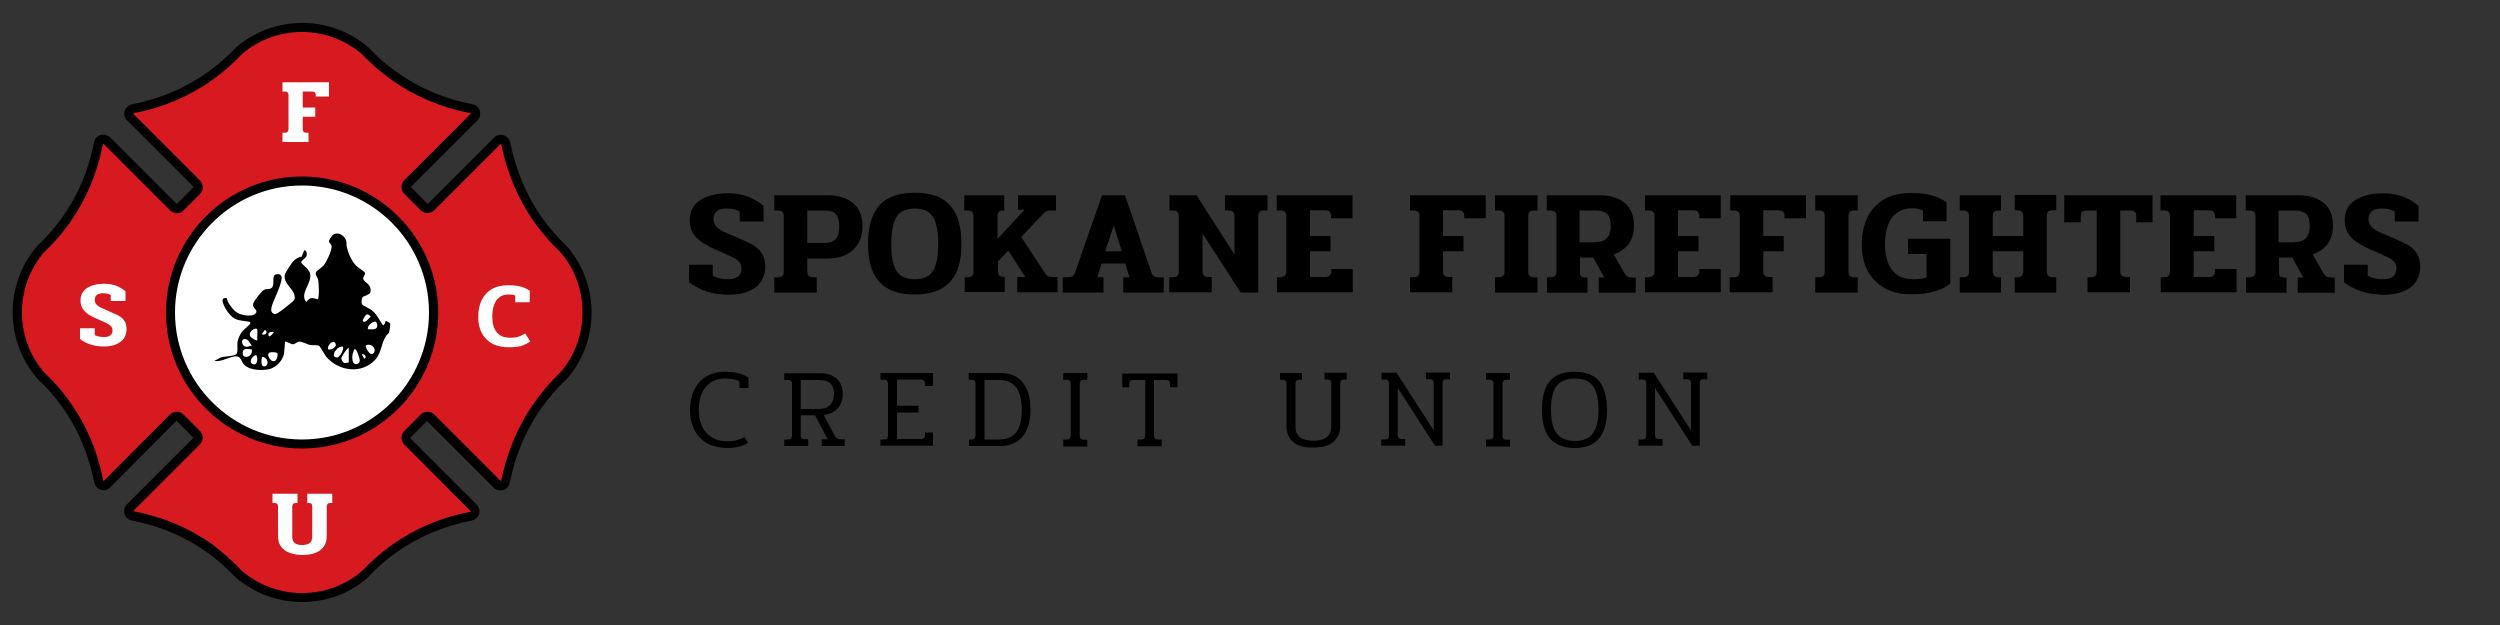
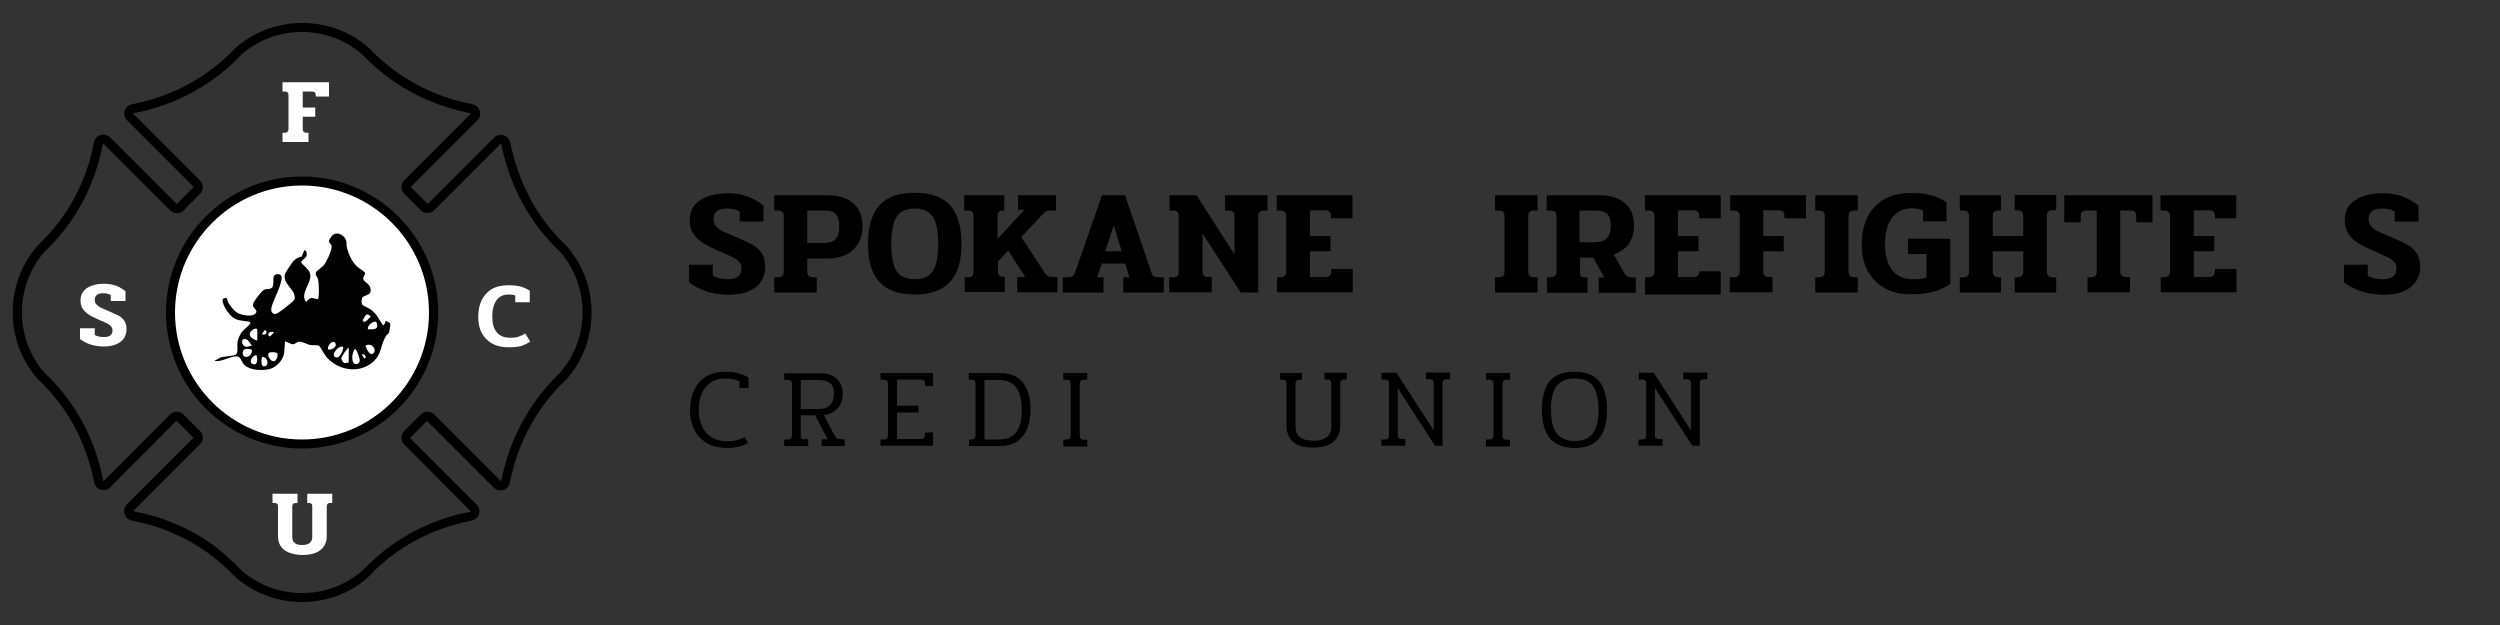
<svg xmlns="http://www.w3.org/2000/svg" version="1.0" id="Layer_1" x="0px" y="0px" viewBox="0 0 1000 250" style="enable-background:new 0 0 1000 250;" xml:space="preserve">
  <rect x="0" y="0" width="1000" height="250" fill="#333333" stroke="none" />
  <style type="text/css">
	.st0{fill:#D71920;}
	.st1{fill:#FFFFFF;}
</style>
  <g>
    <g>
      <path d="M282.4,116.5c-2.6-0.9-4.9-2.1-6.8-3.6v-7h9.5v4.4c1.6,0.9,3.7,1.4,6.1,1.4c3.6,0,5.4-1.5,5.4-4.4c0-1-0.3-1.8-0.9-2.5    s-1.4-1.3-2.4-1.8c-1-0.5-2.6-1.2-4.8-2.2c-3-1.2-5.3-2.4-7.1-3.5c-1.8-1.1-3.2-2.4-4.1-3.9c-1-1.5-1.4-3.2-1.4-5.3    c0-3.6,1.4-6.3,4.3-8.1c2.9-1.8,6.5-2.7,11-2.7c3.1,0,5.8,0.5,8.1,1.4c2.3,0.9,4.3,2.1,6.1,3.6v6.3h-9.5v-4    c-1.4-0.8-3.1-1.2-5.1-1.2c-3.6,0-5.4,1.4-5.4,4.3c0,1.1,0.4,2.1,1.1,2.9c0.7,0.8,1.6,1.4,2.6,1.9c1,0.5,2.4,1.1,4.1,1.8    c3.4,1.4,5.9,2.6,7.6,3.5c1.7,0.9,3,2.1,3.9,3.5c0.9,1.4,1.4,3.3,1.4,5.6c0,2.1-0.6,4-1.7,5.7c-1.1,1.7-2.8,3-5,3.9    c-2.2,1-4.9,1.4-8,1.4C288,117.8,285,117.4,282.4,116.5z" />
      <path d="M309.7,110.9h1.4c1.6,0,2.4-0.7,2.4-2.2V86.4c0-1.5-0.8-2.2-2.4-2.2h-1.4v-6.1H331c4.4,0,7.8,1.1,10.3,3.2    c2.5,2.1,3.7,5.2,3.7,9.2c0,4-1.3,7.2-3.8,9.5c-2.5,2.3-5.9,3.4-10.3,3.4h-8v5.3c0,1.5,0.8,2.2,2.4,2.2h1.4v6.1h-17V110.9z     M329.7,97.2c2.1,0,3.6-0.5,4.6-1.6c1-1.1,1.4-2.8,1.4-5.1c0-2.3-0.5-3.9-1.4-4.9c-0.9-1-2.5-1.4-4.6-1.4h-6.8v13H329.7z" />
      <path d="M351.8,112.8c-3.1-3.3-4.6-8.4-4.6-15.2c0-6.8,1.5-12,4.5-15.4c3-3.4,7.7-5.1,14.2-5.1c6.5,0,11.2,1.7,14.2,5.1    c3,3.4,4.5,8.5,4.5,15.4c0,6.8-1.5,11.8-4.6,15.2c-3.1,3.3-7.8,5-14.1,5C359.6,117.8,354.9,116.2,351.8,112.8z M371.3,110.3    c1.4-0.9,2.4-2.4,3-4.4c0.6-2,1-4.8,1-8.2c0-3.5-0.3-6.3-1-8.4c-0.6-2.1-1.7-3.6-3-4.5c-1.4-0.9-3.2-1.4-5.4-1.4    c-2.2,0-4,0.5-5.4,1.4c-1.4,0.9-2.4,2.5-3,4.5c-0.6,2.1-1,4.9-1,8.4c0,3.4,0.3,6.2,1,8.2c0.6,2,1.6,3.5,3,4.4    c1.4,0.9,3.2,1.4,5.4,1.4C368.2,111.7,370,111.2,371.3,110.3z" />
      <path d="M385.7,110.9h1.4c1.6,0,2.3-0.7,2.3-2.2V86.4c0-1.5-0.8-2.2-2.3-2.2h-1.4v-6.1h16v6.1h-0.7c-0.7,0-1.2,0.2-1.5,0.6    c-0.3,0.4-0.5,0.9-0.5,1.6v9.2l10.8-11.7h-2.6v-5.8h15.2v6.1h-2.1c-0.8,0-1.4,0.1-1.8,0.3c-0.4,0.2-0.8,0.6-1.3,1.1l-8.7,9.2    l9.6,14.6c0.3,0.5,0.7,0.9,1.2,1.1c0.5,0.2,1.1,0.3,1.8,0.3h1.9v6.1h-16.1v-6.1h3.2l-6.8-10.6l-4.1,4.4v3.9c0,1.5,0.6,2.2,1.9,2.2    h0.8v6.1h-16V110.9z" />
      <path d="M425.2,110.9h1.6c1,0,1.8-0.1,2.2-0.4c0.4-0.3,0.8-0.8,1.1-1.7l10.7-30.7h9.2l10.5,30.7c0.3,0.9,0.6,1.5,1.1,1.7    c0.5,0.3,1.2,0.4,2.3,0.4h1.6v6.1h-16.2v-6.1h2.5l-1.7-5.5h-9.4l-1.8,5.5h2.5v6.1h-16.3V110.9z M448.7,100.5l-3.2-10.3l-3.4,10.3    H448.7z" />
      <path d="M467.8,110.9h1.4c1.6,0,2.3-0.7,2.3-2.2V86.4c0-1.5-0.8-2.2-2.3-2.2h-1.4v-6.1h10.8l15.2,23.7V86.4c0-1.5-0.8-2.2-2.4-2.2    H490v-6.1h17v6.1h-1.4c-1.6,0-2.3,0.7-2.3,2.2v30.6h-7L481,93.4v15.2c0,1.5,0.8,2.2,2.3,2.2h1.4v6.1h-17V110.9z" />
      <path d="M510.7,110.9h1.4c0.8,0,1.4-0.2,1.8-0.6c0.4-0.4,0.6-1,0.6-1.8V86.4c0-1.5-0.8-2.2-2.4-2.2h-1.4v-6.1H541v9.2h-8.6v-0.9    c0-1.5-0.8-2.3-2.4-2.3H524v10.3h8.2v6.1H524v10.3h6.1c1.6,0,2.4-0.8,2.4-2.3v-0.9h8.6v9.3h-30.3V110.9z" />
-       <path d="M564,110.9h1.4c0.8,0,1.4-0.2,1.8-0.6c0.4-0.4,0.6-1,0.6-1.8V86.4c0-1.5-0.8-2.2-2.4-2.2H564v-6.1h30.3v9.2h-8.6v-0.9    c0-1.5-0.8-2.3-2.4-2.3h-6.1v10.3h8.2v6.1h-8.2v8.1c0,1.5,0.8,2.2,2.3,2.2h1.4v6.1H564V110.9z" />
      <path d="M598,110.9h1.4c0.9,0,1.5-0.2,1.9-0.6c0.4-0.4,0.5-1,0.5-1.8V86.4c0-0.8-0.2-1.3-0.6-1.7c-0.4-0.4-1-0.5-1.8-0.5H598v-6.1    h17v6.1h-1.4c-1.6,0-2.3,0.7-2.3,2.2v22.3c0,1.5,0.8,2.2,2.3,2.2h1.4v6.1h-17V110.9z" />
      <path d="M618.7,110.9h1.4c1.6,0,2.5-0.7,2.5-2.2V86.4c0-1.5-0.8-2.2-2.5-2.2h-1.4v-6.1h20.9c4.4,0,7.8,1,10.3,3.1    c2.5,2.1,3.7,5.1,3.7,9.1c0,2.8-0.7,5.1-2,7.1c-1.4,1.9-3.4,3.4-6.1,4.4l4.2,7.4c0.4,0.6,0.8,1.1,1.3,1.4c0.5,0.3,1.2,0.4,2.1,0.4    h1.2v6.1h-14.8v-6.1h2.2l-4.4-8h-5.3v6c0,0.7,0.1,1.2,0.4,1.5c0.3,0.3,0.8,0.5,1.5,0.5h1.1v6.1h-16.2V110.9z M638.2,96.8    c2.1,0,3.7-0.5,4.6-1.6c1-1.1,1.5-2.7,1.5-4.9c0-2.2-0.5-3.8-1.4-4.7c-1-0.9-2.5-1.4-4.7-1.4h-6.4v12.7H638.2z" />
-       <path d="M658,110.9h1.4c0.8,0,1.4-0.2,1.8-0.6c0.4-0.4,0.6-1,0.6-1.8V86.4c0-1.5-0.8-2.2-2.4-2.2H658v-6.1h30.3v9.2h-8.6v-0.9    c0-1.5-0.8-2.3-2.4-2.3h-6.1v10.3h8.2v6.1h-8.2v10.3h6.1c1.6,0,2.4-0.8,2.4-2.3v-0.9h8.6v9.3H658V110.9z" />
+       <path d="M658,110.9h1.4c0.8,0,1.4-0.2,1.8-0.6c0.4-0.4,0.6-1,0.6-1.8V86.4c0-1.5-0.8-2.2-2.4-2.2H658v-6.1h30.3v9.2h-8.6v-0.9    c0-1.5-0.8-2.3-2.4-2.3h-6.1v10.3h8.2v6.1h-8.2v10.3h6.1c1.6,0,2.4-0.8,2.4-2.3h8.6v9.3H658V110.9z" />
      <path d="M692.1,110.9h1.4c0.8,0,1.4-0.2,1.8-0.6c0.4-0.4,0.6-1,0.6-1.8V86.4c0-1.5-0.8-2.2-2.4-2.2h-1.4v-6.1h30.3v9.2h-8.6v-0.9    c0-1.5-0.8-2.3-2.4-2.3h-6.1v10.3h8.2v6.1h-8.2v8.1c0,1.5,0.8,2.2,2.3,2.2h1.4v6.1h-17.1V110.9z" />
      <path d="M726.1,110.9h1.4c0.9,0,1.5-0.2,1.9-0.6c0.4-0.4,0.5-1,0.5-1.8V86.4c0-0.8-0.2-1.3-0.6-1.7c-0.4-0.4-1-0.5-1.8-0.5h-1.4    v-6.1h17v6.1h-1.4c-1.6,0-2.3,0.7-2.3,2.2v22.3c0,1.5,0.8,2.2,2.3,2.2h1.4v6.1h-17V110.9z" />
      <path d="M753.9,115.3c-3-1.7-5.3-4.1-6.9-7.1c-1.6-3-2.3-6.5-2.3-10.4c0-4,0.7-7.6,2.2-10.7c1.4-3.1,3.7-5.5,6.6-7.3    c3-1.8,6.7-2.6,11.1-2.6c3.1,0,5.8,0.3,7.9,0.9c2.2,0.6,4.2,1.5,6.1,2.8v7.6h-9.4v-4.3c-0.7-0.3-1.3-0.5-2-0.7    c-0.6-0.1-1.4-0.2-2.4-0.2c-3.4,0-6.1,1.3-8,3.8c-1.9,2.5-2.8,6.1-2.8,10.7c0,4.4,1,7.9,2.9,10.3c1.9,2.4,4.7,3.6,8.4,3.6    c2,0,3.7-0.2,5.3-0.7v-9.4h-7.4v-6.1h16.9v18c-2.1,1.5-4.4,2.6-6.9,3.2c-2.5,0.7-5.3,1-8.4,1C760.6,117.8,757,117,753.9,115.3z" />
      <path d="M783.9,110.9h1.4c0.8,0,1.4-0.2,1.8-0.6c0.4-0.4,0.5-1,0.5-1.8V86.4c0-1.5-0.8-2.2-2.3-2.2h-1.4v-6.1h16.5v6.1h-1    c-1.5,0-2.3,0.7-2.3,2.2v8h12.2v-7.9c0-0.8-0.2-1.4-0.6-1.8c-0.4-0.4-1-0.6-1.8-0.6h-1v-6.1h16.6v6.1h-1.4c-1.6,0-2.4,0.7-2.4,2.2    v22.2c0,0.8,0.2,1.4,0.6,1.8c0.4,0.4,1,0.6,1.8,0.6h1.4v6.1h-16.6v-6.1h1c0.8,0,1.4-0.2,1.8-0.6c0.4-0.4,0.6-1,0.6-1.8v-8h-12.2v8    c0,0.8,0.2,1.4,0.6,1.8c0.4,0.4,1,0.6,1.8,0.6h0.9v6.1h-16.5V110.9z" />
      <path d="M834.9,110.9h1.4c1.6,0,2.4-0.7,2.4-2.2V84.2h-4c-0.8,0-1.5,0.2-1.8,0.5c-0.4,0.4-0.6,0.9-0.6,1.7v2.5h-6.6V78.1h35.3    v10.8h-6.5v-2.5c0-0.8-0.2-1.4-0.6-1.7c-0.4-0.4-1-0.5-1.8-0.5h-4v24.4c0,1.5,0.8,2.2,2.5,2.2h1.4v6.1h-17V110.9z" />
      <path d="M864.2,110.9h1.4c0.8,0,1.4-0.2,1.8-0.6c0.4-0.4,0.6-1,0.6-1.8V86.4c0-1.5-0.8-2.2-2.4-2.2h-1.4v-6.1h30.3v9.2H886v-0.9    c0-1.5-0.8-2.3-2.4-2.3h-6.1v10.3h8.2v6.1h-8.2v10.3h6.1c1.6,0,2.4-0.8,2.4-2.3v-0.9h8.6v9.3h-30.3V110.9z" />
-       <path d="M898.3,110.9h1.4c1.6,0,2.5-0.7,2.5-2.2V86.4c0-1.5-0.8-2.2-2.5-2.2h-1.4v-6.1h20.9c4.4,0,7.8,1,10.3,3.1    c2.5,2.1,3.7,5.1,3.7,9.1c0,2.8-0.7,5.1-2,7.1c-1.4,1.9-3.4,3.4-6.1,4.4l4.2,7.4c0.4,0.6,0.8,1.1,1.3,1.4c0.5,0.3,1.2,0.4,2.1,0.4    h1.2v6.1h-14.8v-6.1h2.2l-4.4-8h-5.3v6c0,0.7,0.1,1.2,0.4,1.5c0.3,0.3,0.8,0.5,1.5,0.5h1.1v6.1h-16.2V110.9z M917.8,96.8    c2.1,0,3.7-0.5,4.6-1.6c1-1.1,1.5-2.7,1.5-4.9c0-2.2-0.5-3.8-1.4-4.7c-1-0.9-2.5-1.4-4.7-1.4h-6.4v12.7H917.8z" />
      <path d="M944.4,116.5c-2.6-0.9-4.9-2.1-6.8-3.6v-7h9.5v4.4c1.6,0.9,3.7,1.4,6.1,1.4c3.6,0,5.4-1.5,5.4-4.4c0-1-0.3-1.8-0.9-2.5    s-1.4-1.3-2.4-1.8c-1-0.5-2.6-1.2-4.8-2.2c-3-1.2-5.3-2.4-7.1-3.5c-1.8-1.1-3.2-2.4-4.1-3.9c-1-1.5-1.4-3.2-1.4-5.3    c0-3.6,1.4-6.3,4.3-8.1c2.9-1.8,6.5-2.7,11-2.7c3.1,0,5.8,0.5,8.1,1.4c2.3,0.9,4.3,2.1,6.1,3.6v6.3h-9.5v-4    c-1.4-0.8-3.1-1.2-5.1-1.2c-3.6,0-5.4,1.4-5.4,4.3c0,1.1,0.4,2.1,1.1,2.9c0.7,0.8,1.6,1.4,2.6,1.9c1,0.5,2.4,1.1,4.1,1.8    c3.4,1.4,5.9,2.6,7.6,3.5c1.7,0.9,3,2.1,3.9,3.5c0.9,1.4,1.4,3.3,1.4,5.6c0,2.1-0.6,4-1.7,5.7c-1.1,1.7-2.8,3-5,3.9    c-2.2,1-4.9,1.4-8,1.4C950,117.8,947.1,117.4,944.4,116.5z" />
      <path d="M282.7,177.2c-2.2-1.3-3.8-3.1-5-5.3c-1.1-2.3-1.7-4.9-1.7-7.8c0-3,0.5-5.6,1.6-7.9c1-2.3,2.6-4.2,4.7-5.5    c2.1-1.3,4.7-2,7.8-2c4,0,7.1,0.8,9.3,2.4v4.1h-3.6v-2.7c-1.5-0.7-3.4-1.1-5.7-1.1c-3.3,0-5.9,1.1-7.8,3.4s-2.8,5.4-2.8,9.3    c0,2.6,0.5,4.8,1.4,6.6c0.9,1.9,2.2,3.3,3.9,4.3c1.7,1,3.6,1.5,5.9,1.5c1.5,0,2.8-0.1,3.9-0.4c1.1-0.3,2.2-0.7,3.2-1.3l1.4,2.3    c-1.2,0.8-2.5,1.3-3.8,1.6c-1.4,0.3-2.9,0.5-4.8,0.5C287.5,179.1,284.9,178.5,282.7,177.2z" />
      <path d="M313.7,175.8h1.3c0.7,0,1.1-0.1,1.4-0.4c0.2-0.3,0.4-0.7,0.4-1.2v-20.6c0-0.6-0.1-1-0.4-1.2c-0.2-0.3-0.7-0.4-1.4-0.4    h-1.3v-2.7H328c2.9,0,5.1,0.7,6.7,2.2c1.6,1.5,2.4,3.5,2.4,6.1c0,2.3-0.7,4.2-2,5.7c-1.3,1.5-3.2,2.4-5.6,2.7l4.4,8.3    c0.3,0.5,0.6,0.9,1,1.1c0.4,0.2,0.9,0.3,1.6,0.3h1.4v2.7h-9.2v-2.7h2.4l-5.1-9.6h-5.7v8c0,0.6,0.1,1,0.3,1.2    c0.2,0.2,0.7,0.4,1.3,0.4h1.4v2.7h-9.6V175.8z M327.4,163.6c2,0,3.6-0.5,4.6-1.6c1-1,1.6-2.5,1.6-4.4c0-2-0.5-3.4-1.5-4.3    c-1-0.9-2.6-1.3-4.7-1.3h-7.1v11.6H327.4z" />
      <path d="M352.2,175.8h1.4c0.6,0,1-0.1,1.2-0.4c0.2-0.3,0.4-0.7,0.4-1.3v-20.5c0-0.6-0.1-1-0.4-1.3c-0.2-0.2-0.6-0.4-1.2-0.4h-1.4    v-2.7h21v5.2H370v-1c0-0.6-0.1-1-0.4-1.2c-0.3-0.2-0.7-0.4-1.3-0.4h-9.5v10.5h8.6v2.7h-8.6v10.6h9.5c0.6,0,1-0.1,1.3-0.4    c0.3-0.2,0.4-0.6,0.4-1.2v-1h3.2v5.3h-21V175.8z" />
      <path d="M387.5,175.8h1.1c0.6,0,1-0.1,1.2-0.4c0.2-0.3,0.4-0.7,0.4-1.3v-20.5c0-0.6-0.1-1-0.4-1.3c-0.2-0.2-0.6-0.4-1.2-0.4h-1.1    v-2.7H400c4.1,0,7.2,1.3,9.2,3.9c2,2.6,3,6.2,3,10.8c0,4.4-1,8-3.1,10.6c-2.1,2.6-5.1,3.9-9.1,3.9h-12.4V175.8z M399.5,175.8    c3.2,0,5.5-1,7-2.9c1.5-2,2.2-4.9,2.2-8.8c0-4.1-0.7-7.1-2.2-9.1s-3.8-3-7-3h-5.7v23.8H399.5z" />
      <path d="M425.3,175.8h1.4c0.6,0,1-0.1,1.2-0.4c0.2-0.3,0.4-0.7,0.4-1.3v-20.5c0-0.6-0.1-1-0.4-1.3c-0.2-0.2-0.6-0.4-1.2-0.4h-1.4    v-2.7h9.6v2.7h-1.4c-0.6,0-1,0.1-1.2,0.4c-0.2,0.2-0.4,0.7-0.4,1.3v20.6c0,0.6,0.1,1,0.4,1.3c0.2,0.2,0.6,0.4,1.2,0.4h1.4v2.7    h-9.6V175.8z" />
-       <path d="M455,175.8h1.3c0.7,0,1.1-0.1,1.4-0.4c0.2-0.3,0.4-0.7,0.4-1.2V152h-4.7c-0.6,0-1,0.1-1.3,0.4c-0.3,0.2-0.4,0.6-0.4,1.2    v1.3h-2.8v-5.5h22.1v5.5H468v-1.3c0-0.6-0.1-1-0.4-1.2c-0.2-0.2-0.7-0.4-1.3-0.4h-4.7v22.2c0,0.6,0.1,1,0.4,1.2    c0.2,0.3,0.7,0.4,1.4,0.4h1.3v2.7H455V175.8z" />
      <path d="M517.3,176.8c-1.8-1.6-2.7-3.7-2.7-6.4v-16.8c0-0.6-0.1-1-0.4-1.3c-0.2-0.2-0.6-0.4-1.2-0.4H512v-2.7h8.8v2.7h-1    c-0.6,0-1,0.1-1.2,0.4c-0.2,0.3-0.4,0.7-0.4,1.3v17c0,2,0.6,3.4,1.8,4.3c1.2,0.9,3,1.4,5.3,1.4c4.8,0,7.2-1.9,7.2-5.8v-17    c0-0.6-0.1-1-0.4-1.3c-0.2-0.3-0.7-0.4-1.3-0.4h-1v-2.7h8.9v2.7h-1c-0.6,0-1,0.1-1.2,0.4c-0.3,0.2-0.4,0.7-0.4,1.3v16.8    c0,2.7-0.9,4.8-2.7,6.4c-1.8,1.6-4.5,2.3-8,2.3C521.8,179.1,519.1,178.4,517.3,176.8z" />
      <path d="M552.6,175.8h1.4c0.6,0,1-0.1,1.2-0.4s0.4-0.7,0.4-1.3v-20.6c0-0.6-0.1-1-0.4-1.3c-0.2-0.2-0.6-0.4-1.2-0.4h-1.4v-2.7h6    l14.9,23.1v-18.8c0-0.6-0.1-1-0.4-1.3c-0.2-0.2-0.7-0.4-1.3-0.4h-1.4v-2.7h9.6v2.7h-1.4c-0.6,0-1,0.1-1.2,0.4    c-0.2,0.2-0.4,0.7-0.4,1.3v24.9h-3l-14.9-23.1v18.8c0,0.6,0.1,1,0.4,1.2c0.3,0.3,0.7,0.4,1.2,0.4h1.4v2.7h-9.6V175.8z" />
      <path d="M594.4,175.8h1.4c0.6,0,1-0.1,1.2-0.4c0.2-0.3,0.4-0.7,0.4-1.3v-20.5c0-0.6-0.1-1-0.4-1.3c-0.2-0.2-0.6-0.4-1.2-0.4h-1.4    v-2.7h9.6v2.7h-1.4c-0.6,0-1,0.1-1.2,0.4c-0.2,0.2-0.4,0.7-0.4,1.3v20.6c0,0.6,0.1,1,0.4,1.3s0.6,0.4,1.2,0.4h1.4v2.7h-9.6V175.8z    " />
      <path d="M620,175.4c-2.1-2.5-3.2-6.3-3.2-11.4c0-5.1,1-9,3.1-11.5c2.1-2.6,5.4-3.8,9.9-3.8s7.8,1.3,9.9,3.8    c2.1,2.6,3.1,6.4,3.1,11.5c0,5.1-1.1,8.9-3.2,11.4c-2.1,2.5-5.4,3.8-9.8,3.8C625.4,179.1,622.1,177.9,620,175.4z M637,173.5    c1.6-1.9,2.4-5.1,2.4-9.5c0-4.5-0.8-7.7-2.3-9.7c-1.6-2-3.9-2.9-7.2-2.9c-3.2,0-5.6,1-7.2,2.9c-1.6,2-2.3,5.2-2.3,9.7    c0,4.4,0.8,7.6,2.4,9.5c1.6,1.9,4,2.9,7.2,2.9C633,176.4,635.4,175.5,637,173.5z" />
      <path d="M655.5,175.8h1.4c0.6,0,1-0.1,1.2-0.4s0.4-0.7,0.4-1.3v-20.6c0-0.6-0.1-1-0.4-1.3c-0.2-0.2-0.6-0.4-1.2-0.4h-1.4v-2.7h6    l14.9,23.1v-18.8c0-0.6-0.1-1-0.4-1.3c-0.2-0.2-0.7-0.4-1.3-0.4h-1.4v-2.7h9.6v2.7h-1.4c-0.6,0-1,0.1-1.2,0.4    c-0.2,0.2-0.4,0.7-0.4,1.3v24.9h-3l-14.9-23.1v18.8c0,0.6,0.1,1,0.4,1.2c0.3,0.3,0.7,0.4,1.2,0.4h1.4v2.7h-9.6V175.8z" />
    </g>
    <g>
      <g>
        <g>
-           <path class="st0" d="M225.5,150.3c0,0.1-0.1,0.1-0.2,0.2c-3.2,3.1-6.7,6.8-10,11.5c-8,11.2-11.4,22.5-13.1,30.8      c-0.3,1.5-2.2,2.1-3.3,1l-26.6-26.6c-0.8-0.8-2-0.8-2.8,0l-6.6,6.6c-0.8,0.8-0.8,2,0,2.8l26.6,26.6c1.1,1.1,0.5,3-1,3.3      c-8.3,1.6-19.6,5.1-30.8,13c-4.6,3.3-8.4,6.8-11.5,10c0,0-0.1,0.1-0.2,0.1c-14.5,12.6-36.1,12.6-50.6,0c0,0-0.1-0.1-0.1-0.1      c-3.1-3.2-6.8-6.7-11.5-10c-11.2-8-22.5-11.4-30.8-13c-1.5-0.3-2.1-2.2-1-3.3l26.6-26.6c0.8-0.8,0.8-2,0-2.8l-6.6-6.6      c-0.8-0.8-2-0.8-2.8,0l-26.6,26.6c-1.1,1.1-3,0.5-3.3-1c-1.6-8.3-5.1-19.6-13-30.8c-3.3-4.6-6.8-8.4-10-11.5      c-0.1-0.1-0.1-0.1-0.2-0.2c-12.6-14.5-12.6-36.1,0-50.6c0-0.1,0.1-0.1,0.2-0.2c3.2-3.1,6.7-6.9,10-11.5      c8-11.2,11.4-22.6,13-30.8c0.3-1.5,2.2-2.1,3.3-1l26.6,26.6c0.8,0.8,2,0.8,2.8,0l6.6-6.6c0.8-0.8,0.8-2,0-2.8L52.1,46.8      c-1.1-1.1-0.5-3,1-3.3c8.3-1.6,19.6-5.1,30.8-13c4.6-3.3,8.4-6.8,11.5-10c0-0.1,0.1-0.1,0.1-0.2c14.5-12.6,36.1-12.6,50.6,0      c0.1,0.1,0.1,0.1,0.2,0.2c3.1,3.2,6.8,6.7,11.5,10c11.2,8,22.5,11.4,30.8,13c1.5,0.3,2.1,2.2,1,3.3L163,73.5      c-0.8,0.8-0.8,2,0,2.8l6.6,6.6c0.8,0.8,2,0.8,2.8,0L199,56.2c1.1-1.1,3-0.5,3.3,1c1.6,8.3,5.1,19.6,13.1,30.8      c3.3,4.6,6.8,8.4,10,11.5c0.1,0,0.1,0.1,0.2,0.2C238.1,114.2,238.1,135.8,225.5,150.3z" />
          <path d="M120.8,240.8c-9.5,0-18.9-3.3-26.5-9.8l-0.3-0.3c-3.5-3.7-7.2-6.9-11.2-9.8c-8.9-6.3-19-10.6-30.1-12.7      c-1.4-0.3-2.5-1.3-2.9-2.6c-0.4-1.3,0-2.8,0.9-3.8l26.6-26.6c0,0,0.1-0.1,0-0.2l-6.6-6.6c-0.1-0.1-0.1-0.1-0.2,0L44,195      c-1,1-2.4,1.3-3.7,0.9c-1.3-0.4-2.3-1.5-2.6-2.9c-2.2-11.1-6.4-21.2-12.7-30.1c-2.9-4-6.1-7.8-9.8-11.2      c-0.1-0.1-0.2-0.2-0.3-0.3c-13.1-15.1-13.1-37.9,0-53c0.1-0.1,0.2-0.2,0.3-0.3C18.7,94.8,22,91,24.9,87      c6.3-8.9,10.6-19,12.7-30.1c0.3-1.4,1.3-2.5,2.6-2.9c1.3-0.4,2.8,0,3.8,0.9l26.6,26.6c0,0,0,0,0.1,0c0,0,0,0,0,0      c0,0,0.1,0,0.1,0l6.6-6.6c0,0,0-0.2,0-0.2L50.8,48.1c-1-1-1.3-2.4-0.9-3.8c0.4-1.3,1.5-2.3,2.9-2.6c11.1-2.1,21.2-6.4,30.1-12.7      c4-2.8,7.8-6.1,11.2-9.7c0,0,0.1-0.1,0.1-0.1l0.2-0.2c15.1-13.1,37.9-13.1,53,0l0.1,0.1c0.1,0.1,0.2,0.1,0.2,0.2      c3.4,3.6,7.2,6.9,11.2,9.7c8.9,6.3,19,10.6,30.1,12.7c1.4,0.3,2.5,1.2,2.9,2.6c0.4,1.3,0.1,2.8-0.9,3.8l-26.6,26.6      c0,0,0,0.2,0,0.2l6.6,6.6c0,0,0,0,0.1,0c0,0,0.1,0,0.1,0L197.7,55c1-1,2.4-1.3,3.8-0.9c1.3,0.4,2.3,1.5,2.6,2.9      c2.2,11.1,6.5,21.3,12.7,30.1c2.9,4,6.1,7.8,9.7,11.2c0.1,0.1,0.2,0.2,0.3,0.3c13.1,15.1,13.1,37.8,0,52.9      c-0.1,0.1-0.2,0.2-0.3,0.3c-3.7,3.4-6.9,7.2-9.8,11.2c-6.3,8.9-10.6,19-12.8,30.1c-0.3,1.4-1.2,2.5-2.6,2.9      c-1.3,0.4-2.8,0.1-3.8-0.9l-26.6-26.6c-0.1-0.1-0.1-0.1-0.2,0l-6.6,6.6c0,0,0,0.1,0,0.2l26.6,26.6c1,1,1.3,2.4,0.9,3.7      c-0.4,1.3-1.5,2.3-2.9,2.6c-11.1,2.2-21.2,6.4-30.1,12.7c-4,2.8-7.8,6.1-11.2,9.8c-0.1,0.1-0.2,0.2-0.3,0.3      C139.8,237.6,130.3,240.8,120.8,240.8z M96.7,228.3c13.8,11.9,34.5,11.9,48.2,0c3.6-3.8,7.6-7.3,11.8-10.3      c9.3-6.6,19.9-11.1,31.5-13.3c0,0,0.1,0,0.1-0.1c0-0.1,0-0.1,0-0.1l-26.6-26.7c-0.7-0.7-1.1-1.7-1.1-2.7s0.4-1.9,1.1-2.7      l6.6-6.6c0.7-0.7,1.7-1.1,2.7-1.1s2,0.4,2.7,1.1l26.6,26.6c0,0,0.1,0.1,0.1,0c0.1,0,0.1-0.1,0.1-0.1      c2.3-11.6,6.8-22.2,13.4-31.5c3-4.2,6.4-8.2,10.2-11.8l0,0c11.9-13.7,11.9-34.5,0-48.2l0,0c-3.8-3.6-7.2-7.5-10.2-11.7      c-6.6-9.3-11.1-19.9-13.4-31.5c0,0,0-0.1-0.1-0.1c-0.1,0-0.1,0-0.1,0l-26.6,26.6c-0.7,0.7-1.7,1.1-2.7,1.1c0,0,0,0,0,0      c-1,0-2-0.4-2.7-1.1l-6.6-6.6c-0.7-0.7-1.1-1.7-1.1-2.7c0-1,0.4-2,1.1-2.7l26.6-26.6c0,0,0.1-0.1,0-0.1c0-0.1-0.1-0.1-0.1-0.1      c-11.6-2.3-22.2-6.7-31.5-13.3c-4.2-3-8.2-6.4-11.8-10.2l-0.1-0.1c-13.7-11.9-34.4-11.9-48.1,0c0,0,0,0-0.1,0.1      C93.1,25.6,89.1,29,84.9,32C75.6,38.6,65,43.1,53.4,45.3c0,0-0.1,0-0.1,0.1c0,0.1,0,0.1,0,0.1L80,72.2c0.7,0.7,1.1,1.6,1.1,2.7      c0,1-0.4,2-1.1,2.7l-6.6,6.6c-0.7,0.7-1.6,1.1-2.6,1.1c0,0,0,0,0,0c-1,0-1.9-0.4-2.7-1.1L41.4,57.5c0,0-0.1-0.1-0.1,0      c-0.1,0-0.1,0.1-0.1,0.1c-2.3,11.6-6.7,22.2-13.3,31.5c-3,4.2-6.4,8.2-10.2,11.7l0,0c-11.9,13.8-11.9,34.5,0,48.2      c3.8,3.6,7.3,7.5,10.3,11.8c6.6,9.3,11.1,19.9,13.3,31.5c0,0,0,0.1,0.1,0.1c0.1,0,0.1,0,0.1,0L68,165.8c0.7-0.7,1.7-1.1,2.7-1.1      s1.9,0.4,2.7,1.1l6.6,6.6c0.7,0.7,1.1,1.7,1.1,2.7c0,1-0.4,1.9-1.1,2.6l-26.6,26.6c0,0-0.1,0.1,0,0.1c0,0.1,0.1,0.1,0.1,0.1      c11.6,2.2,22.2,6.7,31.5,13.3C89.1,221,93.1,224.4,96.7,228.3L96.7,228.3z M224.1,100.9C224.1,100.9,224.1,100.9,224.1,100.9      C224.1,100.9,224.1,100.9,224.1,100.9z M17.6,100.9C17.6,100.9,17.6,100.9,17.6,100.9C17.6,100.9,17.6,100.9,17.6,100.9z" />
        </g>
        <g>
          <circle class="st1" cx="120.8" cy="125" r="52.6" />
          <path d="M120.8,179.4c-30,0-54.4-24.4-54.4-54.4s24.4-54.4,54.4-54.4S175.3,95,175.3,125S150.9,179.4,120.8,179.4z M120.8,74.2      C92.8,74.2,70,97,70,125s22.8,50.8,50.8,50.8s50.8-22.8,50.8-50.8S148.9,74.2,120.8,74.2z" />
        </g>
        <g>
          <g>
            <path d="M145.1,118.8c-0.5,0.5-0.6,2.2-0.3,2.9c0.4,0.7,3,1.6,3.9,2.4c2.3,1.8,2.9,3.9,4.6,6.1c0.5-0.5,0.9-1.1,0.9-1.8       c0.2-0.2,1.8,0.8,1.9,1c0.1,0.4-0.3,3.1-0.5,3.6c-0.2,0.5-0.9,0.9-1.2,1.4c-2.4,3.8-1.5,7.4-5.6,10.7       c-5.6,4.5-13.8,2.9-18.3-2.4c-0.7-0.9-2.5-4.2-2.9-4.4c-0.8-0.4-2.4-0.1-3.4-0.3c-1.4-0.2-3.5-1.6-4.8-1.3       c-0.7,0.2-1.5,1-2.3,1c-0.7,0-2.9-1.3-3.1-1.1c-0.1,1.5-0.2,3.4-0.4,4.9c-0.5,2.7-3.1,5.4-5.7,6.1c-3,0.7-7.5,0.6-9.9-1.4       c-1.8-1.5-1.3-4.1-4.3-3.6c-2.5,0.4-5.3,2.2-8,1.8l2.5-1.4c1.4-0.5,5.5-0.5,6.3-1.3c0.8-0.8,0.3-3.7,0.5-4.9       c0.1-1.1,1.1-3.2,1.8-4.1c0.7-0.9,3-2.6,3.3-3.3c0.3-0.6-0.7-0.8-1-0.8c-3.8-0.6-5.4-0.3-8-3.8c-0.7-0.9-3.2-5-1.5-5.5       c1.6-0.4,1.1,0.3,1.5,1.3c0.8,1.6,2.7,4.1,4.4,4.8c1.6,0.7,5.3,1.4,6.6,0.1c1.7-1.7-1.7-2-0.7-4.4c0.4-0.9,2.9-4.2,3.7-4.8       c1.3-1,1.8-0.5,2.9-0.8c2.2-0.6,0.8-4,1.7-5.3c0.5-0.7,2.5-0.9,2.9,0.4c0.6,2.1-3,9.1-3.8,11.6c-0.3,1.1-0.7,2.5,0.5,3.2       c0.6,0.3,0.9,0.2,1.5,0c0.9-0.4,5.2-3.8,6.1-4.6c1.1-1,1.2-1.5,0.8-3c-0.8-2.7-4.3-4.4-3.8-7.8c0.1-0.9,2.7-4.6,3.4-5.5       c1.1-1.2,2-1.5,3.4-1.9l1-2.5c1.1,0,1.1,1.6,0.9,2.3c-0.2,0.8-2.3,1.9-2.1,2.6c0.1,0.6,3,2.5,3.5,4.3c1.1,3.8-4.4,8.1-1.5,11.5       c1.6-2.1,2.3-1.7,4.6-1.1c0.7-0.7,0.5-7.1,0-8.3c-0.3-0.9-1.1-1.3-0.7-2.5c0.1-0.5,2.5-2,3.1-2.8c1.1-1.3,3.5-6.3,3.1-7.9       c-0.2-0.6-1.1-1.1-1-1.9c0-0.3,1-1.8,1.3-2.1c1.6-1.6,4-0.6,5.1,1.1c0.9,1.3,0.4,2.1,0.7,3.4c0.6,2.7,1.9,5.7,3.8,7.6       c0.6,0.7,3.3,2.3,3.5,2.8c0.2,0.9-0.9,1.6-0.7,2.5c0.4,1.5,3.4,1.9,2.9,5.2C147.8,118,145.7,118.3,145.1,118.8z M146.7,125.8       c-0.6,0.2-1.1,1.4-1.4,1.9c-0.2,0.4-0.4,0.8,0.2,1c1,0.3,2-1.5,2.8-2C147.9,126.3,147.5,125.6,146.7,125.8z M150.5,128.8       c-0.8-0.8-3.9,1.5-3.3,2.9c1.2,0,3.6,0.4,3.7-1.3C151,130.1,150.6,128.9,150.5,128.8z M102.9,131.7c-0.9-1-4.1,1.3-2.6,3.1       c0.2,0.3,1.7,1.2,2.1,1.3c0.6,0.2,0.5-0.1,0.5-0.5C102.9,135,103,131.9,102.9,131.7z M109.6,132.8c-0.9-0.1-2.6-0.1-2.2,1.3       c0.1,0.5,0.4,0.6,0.9,0.2C108.7,133.9,109.3,133.3,109.6,132.8z M100.7,138.3c0.1-0.1-1.5-2.2-1.8-2.4       c-2.9-1.4-2.6,2.8-0.2,2.8C99.4,138.7,100,138.3,100.7,138.3z M131.3,139.8c1.3,0.3,3.8-1.1,2.8-2.6       C133.2,135.7,130.6,138.3,131.3,139.8z M146.7,138c-0.3,0.1-0.6,0.3-0.4,0.7c0.3,0.9,1.6,3.5,2.8,2.8       C150.9,140.4,149.3,137.3,146.7,138z M137.2,138.7c-2.2-0.7-5.5,4.2-2.4,4.3C135.8,143.1,137.7,139.8,137.2,138.7z M139.5,145       v-5.9c-0.8,0.2-3,3.8-3,4.2c0,0.5,0.7,1.6,1.1,1.9C137.8,145.3,139.4,145,139.5,145z M100.7,139.8c-1.3-0.2-3.4-0.7-3.6,1       C96.6,144.1,101.4,142.9,100.7,139.8z M141.7,139.8c-0.6,1.5-1,2.6-0.7,4.2c0.4,2.7,3.1,1.7,2.9,0       C143.9,143.6,142.5,138.7,141.7,139.8z M107.9,141c-1.8,0.5,0.7,4.8,2.4,3.1c0.5-0.5,1-2.2,0.6-2.8       C110.5,140.8,108.5,140.8,107.9,141z M102.5,142c-1.7,0.3-3.3,3.1-1.2,3.7C103.1,146.2,103.2,143.2,102.5,142z M104.8,142.8       c-0.3,1.1-0.6,4.2,1.2,3.7C107.9,145.9,106.9,142.6,104.8,142.8z M105.9,132l-1.2,1.7c0,0,1.3,0.5,1.8-0.4       C107,132.3,105.9,132,105.9,132z M145.7,143.5l0.6-0.5c0,0,0-0.5-0.4-1c-0.4-0.4-1.2-0.3-1.2-0.3L145.7,143.5z" />
          </g>
        </g>
      </g>
      <g>
        <g>
          <path class="st1" d="M36.2,137.8c-1.6-0.5-3-1.3-4.2-2.2v-4.3h5.9v2.7c1,0.6,2.3,0.8,3.8,0.8c2.2,0,3.3-0.9,3.3-2.7      c0-0.6-0.2-1.1-0.6-1.6c-0.4-0.4-0.9-0.8-1.5-1.1c-0.6-0.3-1.6-0.8-2.9-1.3c-1.8-0.8-3.3-1.5-4.4-2.2c-1.1-0.7-1.9-1.5-2.5-2.4      c-0.6-0.9-0.9-2-0.9-3.3c0-2.2,0.9-3.8,2.6-5c1.8-1.1,4-1.7,6.7-1.7c1.9,0,3.6,0.3,5,0.8c1.4,0.6,2.6,1.3,3.7,2.2v3.9h-5.9v-2.4      c-0.8-0.5-1.9-0.7-3.1-0.7c-2.2,0-3.3,0.9-3.3,2.7c0,0.7,0.2,1.3,0.7,1.8c0.5,0.5,1,0.9,1.6,1.2c0.6,0.3,1.5,0.7,2.5,1.1      c2.1,0.9,3.6,1.6,4.7,2.1c1,0.6,1.8,1.3,2.4,2.2c0.6,0.9,0.8,2,0.8,3.4c0,1.3-0.4,2.5-1,3.5c-0.7,1-1.7,1.8-3.1,2.4      c-1.4,0.6-3,0.9-4.9,0.9C39.6,138.6,37.8,138.3,36.2,137.8z" />
        </g>
      </g>
      <g>
        <g>
          <path class="st1" d="M197,137.5c-1.9-1-3.3-2.5-4.3-4.3c-1-1.9-1.4-4-1.4-6.4c0-2.5,0.4-4.7,1.3-6.6s2.2-3.4,4-4.5      c1.8-1.1,4.1-1.6,6.8-1.6c1.9,0,3.5,0.2,4.8,0.5c1.3,0.4,2.6,0.9,3.7,1.7v4.6h-5.8v-2.7c-0.7-0.3-1.6-0.4-2.7-0.4      c-2.1,0-3.7,0.8-4.8,2.3c-1.1,1.6-1.7,3.7-1.7,6.5c0,2.8,0.6,4.9,1.8,6.3c1.2,1.5,3,2.2,5.5,2.2c1.1,0,2.2-0.1,3.1-0.4      c0.9-0.3,1.8-0.7,2.8-1.3l2,3.2c-1.3,0.9-2.5,1.4-3.6,1.8c-1.2,0.3-2.7,0.5-4.5,0.5C201.2,139,198.9,138.5,197,137.5z" />
        </g>
      </g>
      <g>
        <g>
          <path class="st1" d="M113,53.1h0.9c0.5,0,0.9-0.1,1.1-0.4c0.2-0.2,0.4-0.6,0.4-1.1V38c0-0.9-0.5-1.4-1.5-1.4H113v-3.7h18.6v5.7      h-5.3v-0.6c0-0.9-0.5-1.4-1.5-1.4h-3.7V43h5v3.7h-5v5c0,0.9,0.5,1.4,1.4,1.4h0.9v3.7H113V53.1z" />
        </g>
      </g>
      <g>
        <g>
          <path class="st1" d="M113.6,219.9c-1.6-1.3-2.4-3.1-2.4-5.5v-11.9c0-0.5-0.1-0.8-0.4-1c-0.2-0.2-0.6-0.3-1.1-0.3H109v-3.7h10      v3.7h-0.6c-0.5,0-0.9,0.1-1.1,0.3c-0.2,0.2-0.4,0.6-0.4,1.1v12c0,1.2,0.3,2.1,1,2.6c0.7,0.6,1.7,0.8,3,0.8s2.3-0.3,3-0.8      c0.7-0.6,1-1.4,1-2.6v-12c0-0.5-0.1-0.8-0.3-1.1c-0.2-0.2-0.6-0.3-1.1-0.3h-0.6v-3.7h10v3.7h-0.8c-1,0-1.4,0.5-1.4,1.4v11.9      c0,2.3-0.8,4.1-2.5,5.5c-1.6,1.3-4.1,2-7.3,2C117.7,221.9,115.3,221.2,113.6,219.9z" />
        </g>
      </g>
    </g>
  </g>
  <g>
</g>
  <g>
</g>
  <g>
</g>
  <g>
</g>
  <g>
</g>
  <g>
</g>
  <g>
</g>
  <g>
</g>
  <g>
</g>
  <g>
</g>
  <g>
</g>
  <g>
</g>
  <g>
</g>
  <g>
</g>
  <g>
</g>
</svg>